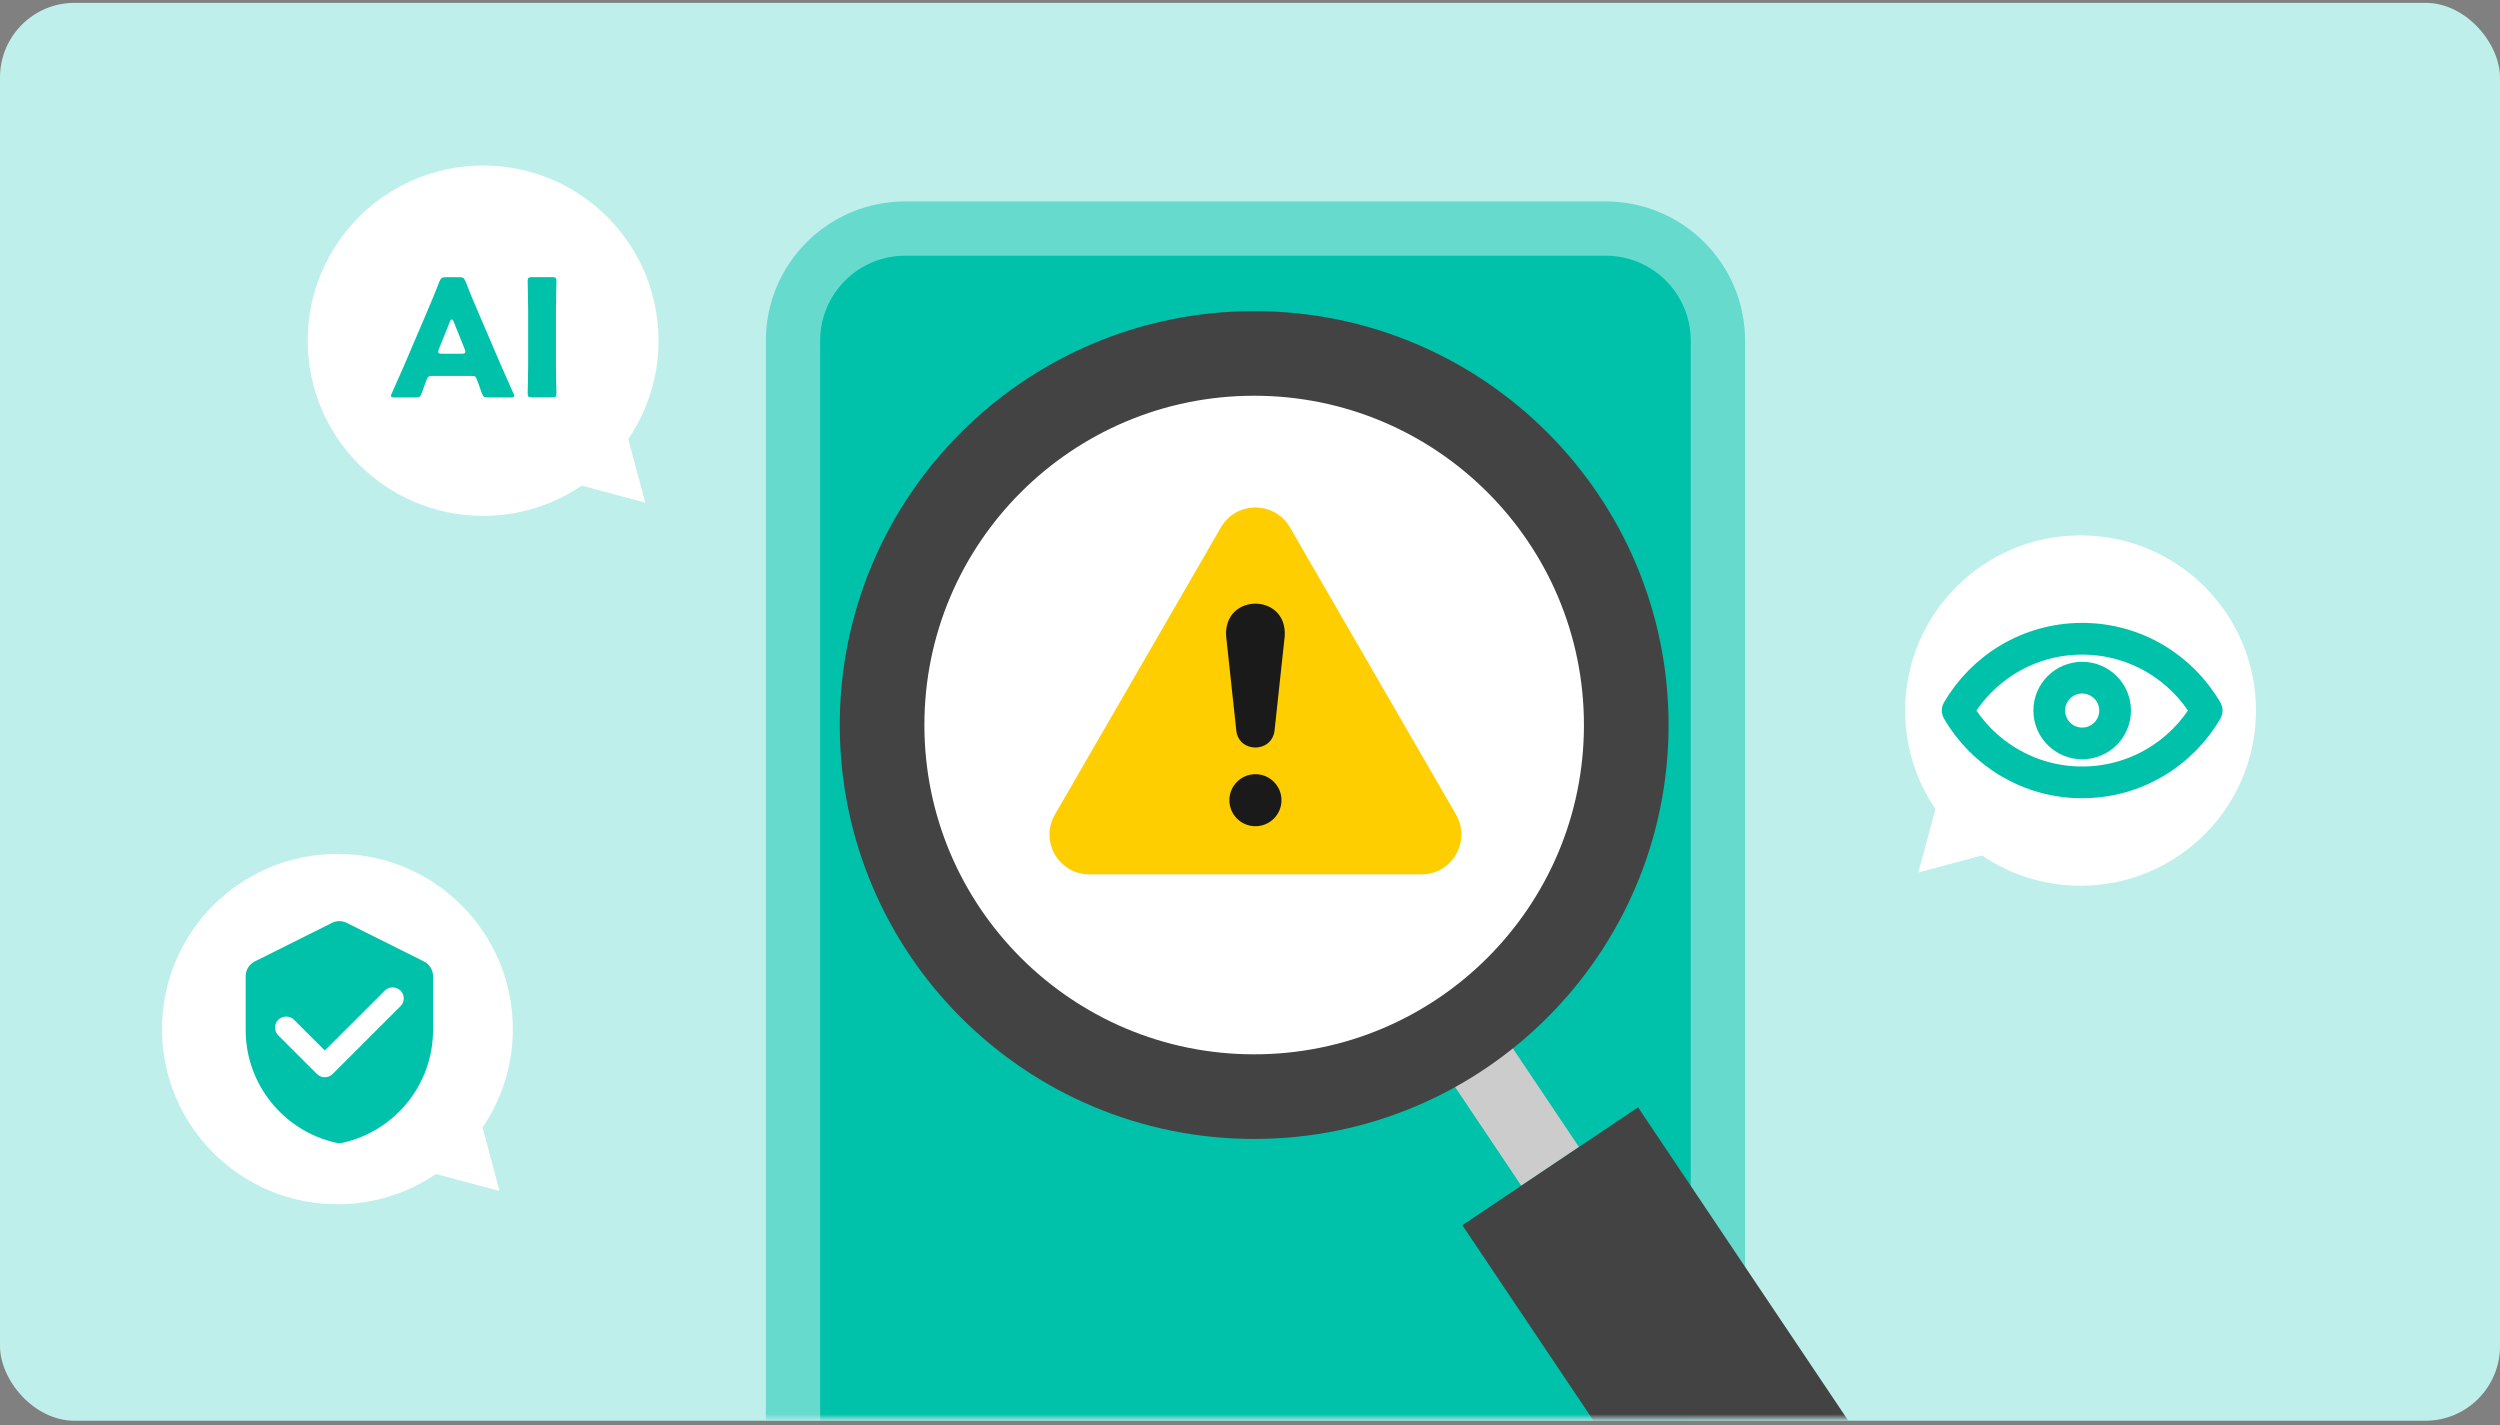
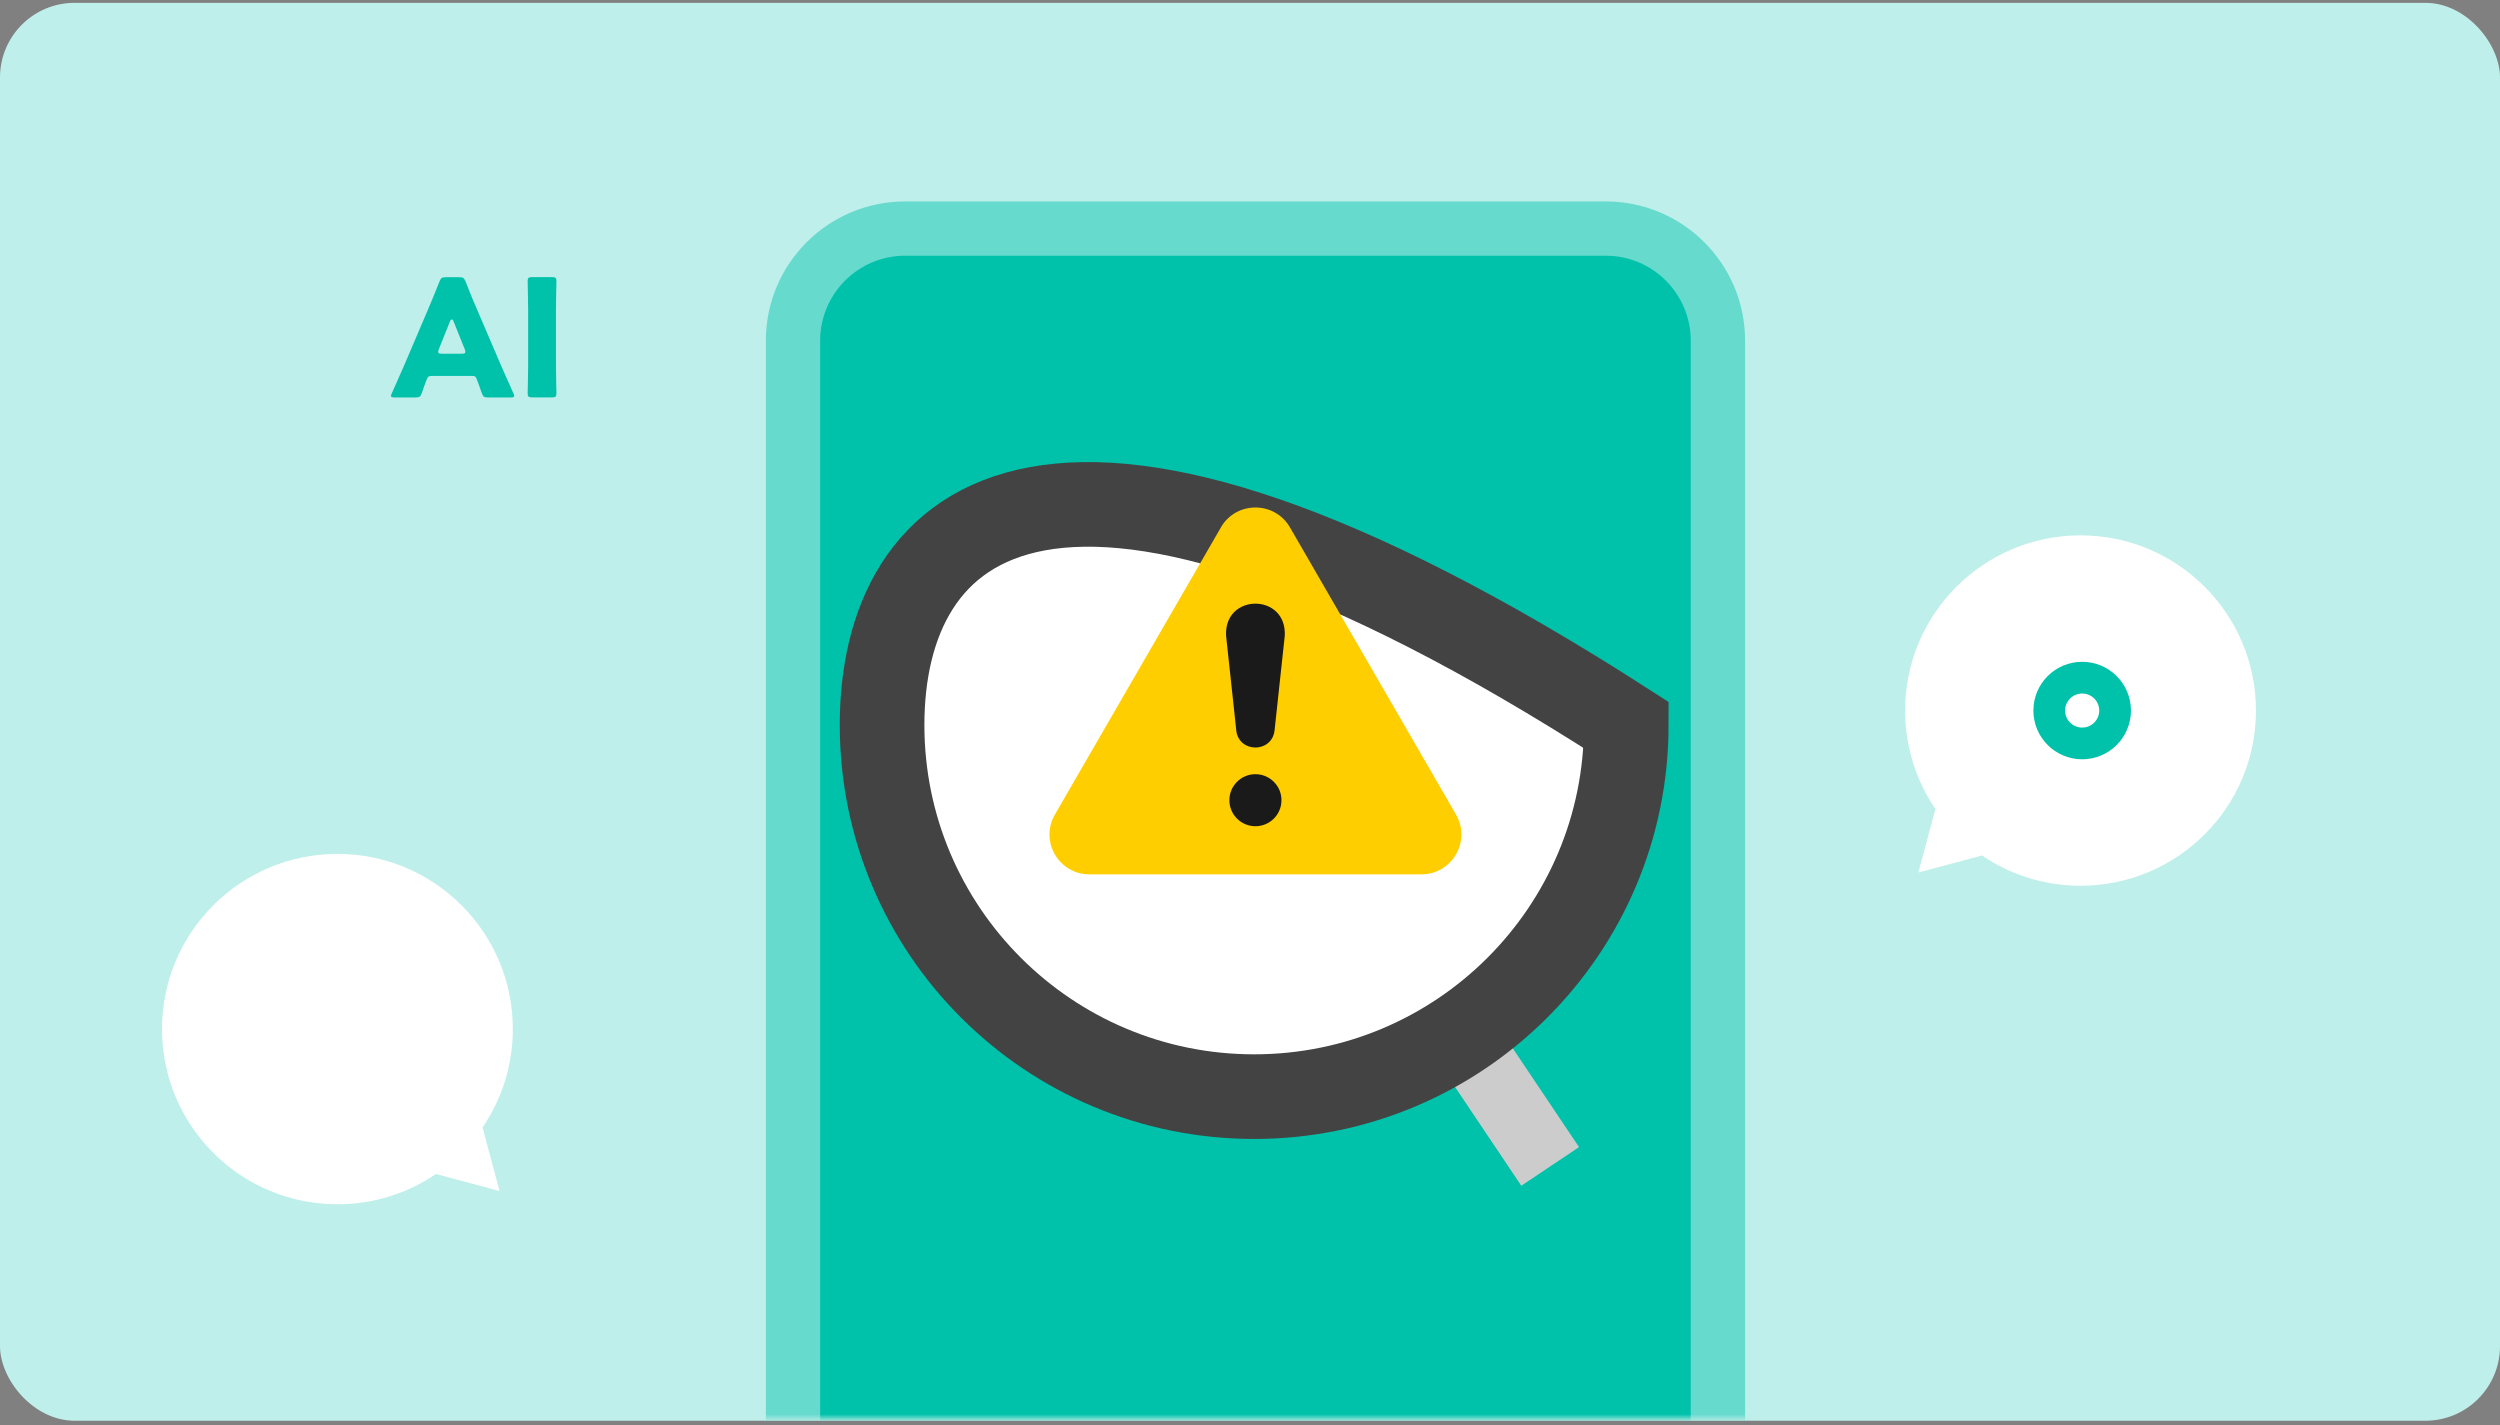
<svg xmlns="http://www.w3.org/2000/svg" width="335" height="191" viewBox="0 0 335 191" fill="none">
  <rect x="0" y="0" width="335" height="191" fill="#808080" stroke="none" />
  <g clip-path="url(#clip0_2091_2011)">
    <rect y="0.38" width="335" height="190" rx="10" fill="#BFEFEA" />
    <mask id="mask0_2091_2011" style="mask-type:luminance" maskUnits="userSpaceOnUse" x="0" y="0" width="336" height="191">
      <path d="M325.043 0.38H10.957C4.905 0.38 0 5.279 0 11.322V179.105C0 185.149 4.905 190.048 10.957 190.048H325.043C331.095 190.048 336 185.149 336 179.105V11.322C336 5.279 331.095 0.38 325.043 0.38Z" fill="white" />
    </mask>
    <g mask="url(#mask0_2091_2011)">
      <path d="M215.164 26.992H121.303C110.988 26.992 102.626 35.343 102.626 45.645V262.719C102.626 273.021 110.988 281.373 121.303 281.373H215.164C225.479 281.373 233.841 273.021 233.841 262.719V45.645C233.841 35.343 225.479 26.992 215.164 26.992Z" fill="#66DACC" />
      <path d="M215.157 34.265H121.303C115.006 34.265 109.901 39.363 109.901 45.652V262.719C109.901 269.008 115.006 274.107 121.303 274.107H215.157C221.454 274.107 226.559 269.008 226.559 262.719V45.652C226.559 39.363 221.454 34.265 215.157 34.265Z" fill="#00C1AA" />
      <path d="M200.505 137.184L192.767 142.361L203.854 158.888L211.591 153.711L200.505 137.184Z" fill="#CCCCCC" />
-       <path d="M168.058 146.949C195.595 146.949 217.918 124.655 217.918 97.154C217.918 69.653 195.595 47.359 168.058 47.359C140.522 47.359 118.199 69.653 118.199 97.154C118.199 124.655 140.522 146.949 168.058 146.949Z" fill="white" stroke="#434343" stroke-width="11.34" stroke-miterlimit="10" />
-       <path d="M237.976 201.362L207.728 156.28" stroke="#434343" stroke-width="28.35" stroke-miterlimit="10" />
+       <path d="M168.058 146.949C195.595 146.949 217.918 124.655 217.918 97.154C140.522 47.359 118.199 69.653 118.199 97.154C118.199 124.655 140.522 146.949 168.058 146.949Z" fill="white" stroke="#434343" stroke-width="11.34" stroke-miterlimit="10" />
      <path d="M163.603 70.674L141.354 109.154C139.294 112.714 141.865 117.164 145.985 117.164H190.475C194.588 117.164 197.166 112.714 195.106 109.154L172.857 70.674C170.798 67.114 165.655 67.114 163.595 70.674H163.603Z" fill="#FFCE00" />
      <path d="M168.226 110.715C170.155 110.715 171.718 109.154 171.718 107.228C171.718 105.303 170.155 103.741 168.226 103.741C166.298 103.741 164.735 105.303 164.735 107.228C164.735 109.154 166.298 110.715 168.226 110.715Z" fill="#1A1A1A" />
      <path d="M165.663 97.891L164.297 85.22C163.961 79.449 172.485 79.442 172.156 85.22L170.79 97.891C170.418 100.94 166.013 100.918 165.655 97.891H165.663Z" fill="#1A1A1A" />
      <path d="M45.214 114.421C58.194 114.421 68.719 124.933 68.719 137.896C68.719 142.784 67.222 147.328 64.658 151.085L66.944 159.599L58.42 157.315C54.658 159.876 50.108 161.371 45.214 161.371C32.234 161.371 21.709 150.859 21.709 137.896C21.709 124.933 32.234 114.421 45.214 114.421Z" fill="white" />
-       <path d="M44.491 123.664L34.148 128.829C33.395 129.201 32.921 129.967 32.921 130.805V138.013C32.921 145.388 38.085 151.559 44.995 153.121C45.309 153.194 45.638 153.194 45.952 153.121C52.869 151.559 58.026 145.388 58.026 138.013V130.805C58.026 129.967 57.551 129.201 56.799 128.829L46.456 123.664C45.835 123.35 45.097 123.35 44.476 123.664H44.491Z" fill="#00C1AA" />
      <path d="M53.665 132.731C53.103 132.17 52.124 132.17 51.561 132.731L43.519 140.763L39.392 136.641C38.83 136.08 37.851 136.08 37.289 136.641C36.712 137.218 36.712 138.166 37.289 138.742L42.468 143.914C42.752 144.199 43.125 144.352 43.519 144.352C43.914 144.352 44.294 144.199 44.571 143.914L53.665 134.832C53.95 134.555 54.103 134.176 54.103 133.782C54.103 133.388 53.95 133.009 53.665 132.731Z" fill="white" />
      <path d="M278.792 71.739C265.813 71.739 255.287 82.251 255.287 95.214C255.287 100.101 256.784 104.646 259.348 108.403L257.062 116.916L265.586 114.633C269.348 117.193 273.898 118.689 278.792 118.689C291.772 118.689 302.298 108.177 302.298 95.214C302.298 82.251 291.772 71.739 278.792 71.739Z" fill="white" />
-       <path d="M279.011 85.592C271.882 85.592 265.659 89.465 262.328 95.213C265.659 100.962 271.882 104.836 279.011 104.836C286.141 104.836 292.364 100.962 295.695 95.213C292.364 89.465 286.141 85.592 279.011 85.592Z" stroke="#00C1AA" stroke-width="4.25" stroke-linecap="round" stroke-linejoin="round" />
      <path d="M279.011 99.62C281.448 99.62 283.423 97.647 283.423 95.213C283.423 92.78 281.448 90.807 279.011 90.807C276.575 90.807 274.6 92.78 274.6 95.213C274.6 97.647 276.575 99.62 279.011 99.62Z" stroke="#00C1AA" stroke-width="4.25" stroke-linecap="round" stroke-linejoin="round" />
-       <path d="M64.738 22.177C77.718 22.177 88.244 32.689 88.244 45.652C88.244 50.54 86.746 55.084 84.183 58.841L86.469 67.354L77.945 65.071C74.183 67.632 69.632 69.127 64.738 69.127C51.759 69.127 41.233 58.615 41.233 45.652C41.233 32.689 51.759 22.177 64.738 22.177Z" fill="white" />
      <path d="M57.821 50.372C57.471 50.372 57.317 50.481 57.186 50.831C57.032 51.247 56.857 51.663 56.528 52.648C56.331 53.173 56.222 53.261 55.652 53.261H52.891C52.54 53.261 52.387 53.217 52.387 53.042C52.387 52.954 52.431 52.845 52.518 52.67C53.329 50.853 53.767 49.869 54.14 49.001L57.361 41.458C57.777 40.451 58.303 39.247 58.873 37.759C59.092 37.234 59.202 37.146 59.772 37.146H61.503C62.072 37.146 62.182 37.234 62.401 37.759C62.971 39.247 63.497 40.495 63.891 41.392L67.112 48.913C67.529 49.876 67.967 50.861 68.778 52.67C68.865 52.845 68.909 52.954 68.909 53.042C68.909 53.217 68.756 53.261 68.405 53.261H65.425C64.855 53.261 64.746 53.173 64.549 52.648C64.22 51.663 64.044 51.247 63.891 50.831C63.76 50.459 63.65 50.372 63.256 50.372H57.828H57.821ZM58.807 46.783C58.742 46.936 58.72 47.067 58.72 47.155C58.72 47.352 58.873 47.396 59.224 47.396H61.853C62.204 47.396 62.357 47.352 62.357 47.155C62.357 47.067 62.335 46.936 62.27 46.783L60.779 43.07C60.714 42.895 60.626 42.807 60.538 42.807C60.451 42.807 60.363 42.895 60.297 43.07L58.807 46.783Z" fill="#00C1AA" />
      <path d="M71.342 53.253C70.838 53.253 70.706 53.166 70.706 52.706C70.706 52.553 70.772 50.036 70.772 48.876V41.508C70.772 40.349 70.706 37.839 70.706 37.679C70.706 37.219 70.838 37.132 71.342 37.132H73.927C74.431 37.132 74.563 37.219 74.563 37.679C74.563 37.832 74.497 40.349 74.497 41.508V48.876C74.497 50.036 74.563 52.546 74.563 52.706C74.563 53.166 74.431 53.253 73.927 53.253H71.342Z" fill="#00C1AA" />
    </g>
  </g>
  <defs>
    <clipPath id="clip0_2091_2011">
      <rect y="0.38" width="335" height="190" rx="10" fill="white" />
    </clipPath>
  </defs>
</svg>